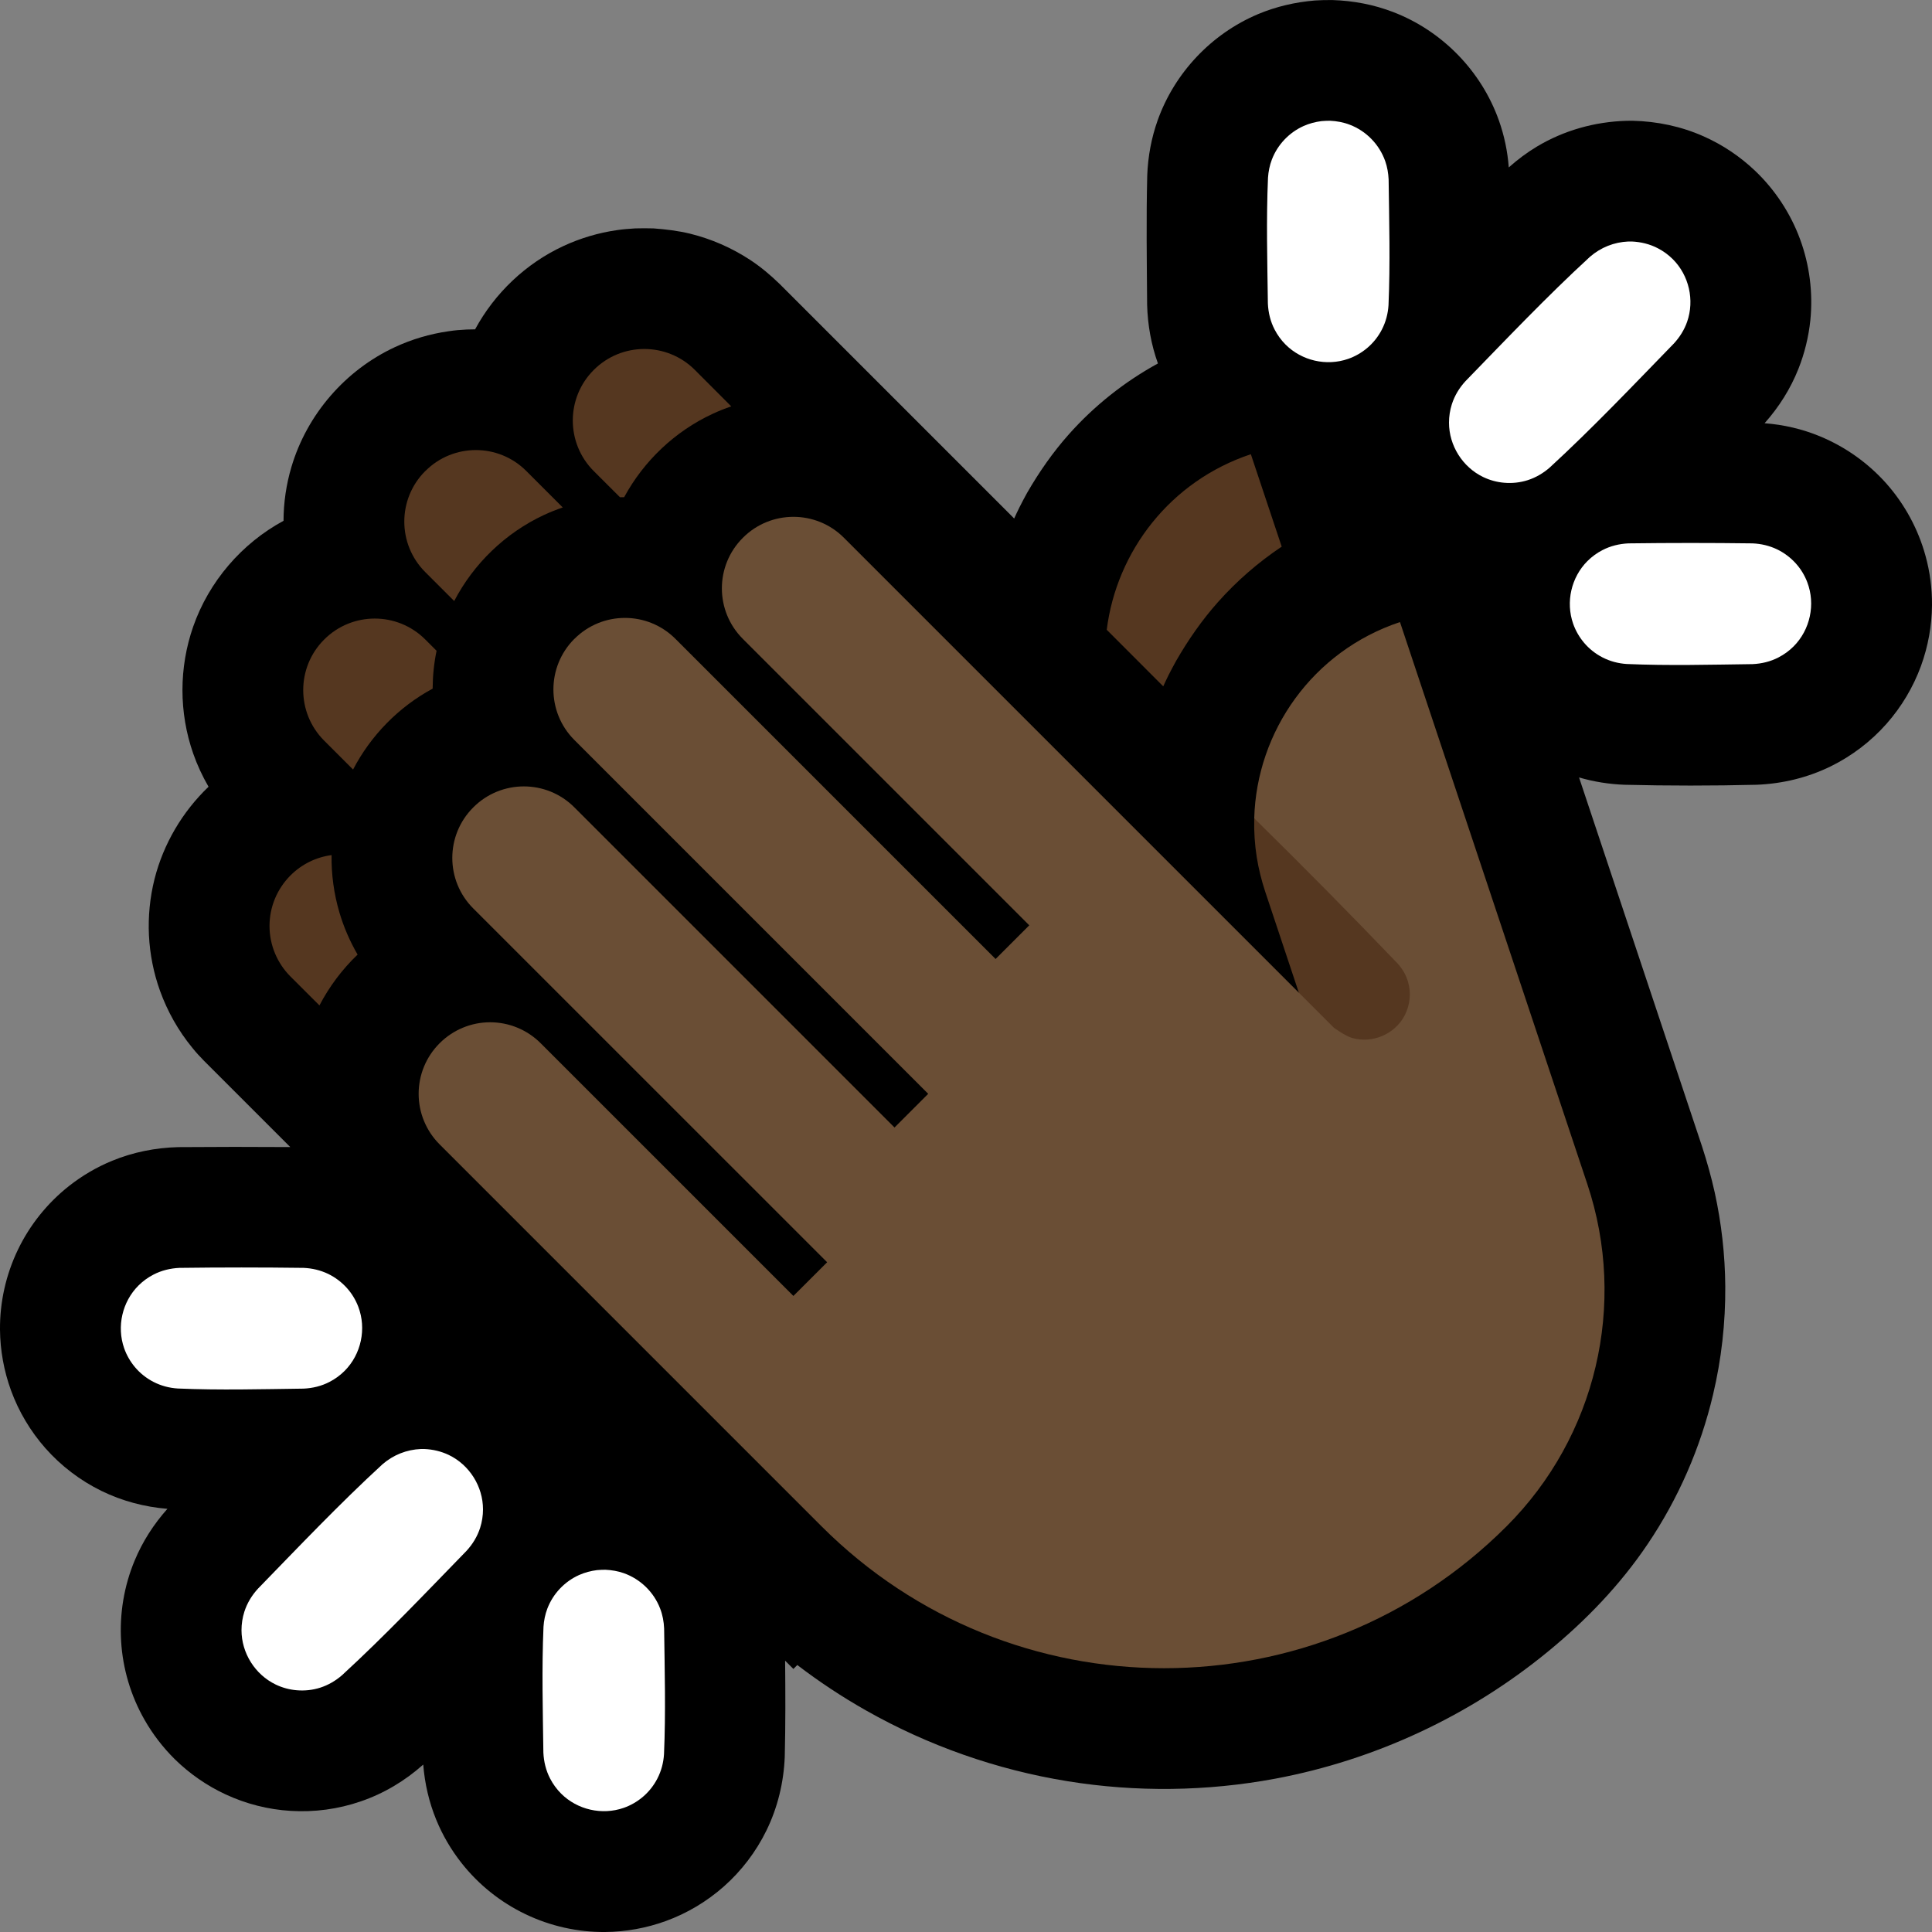
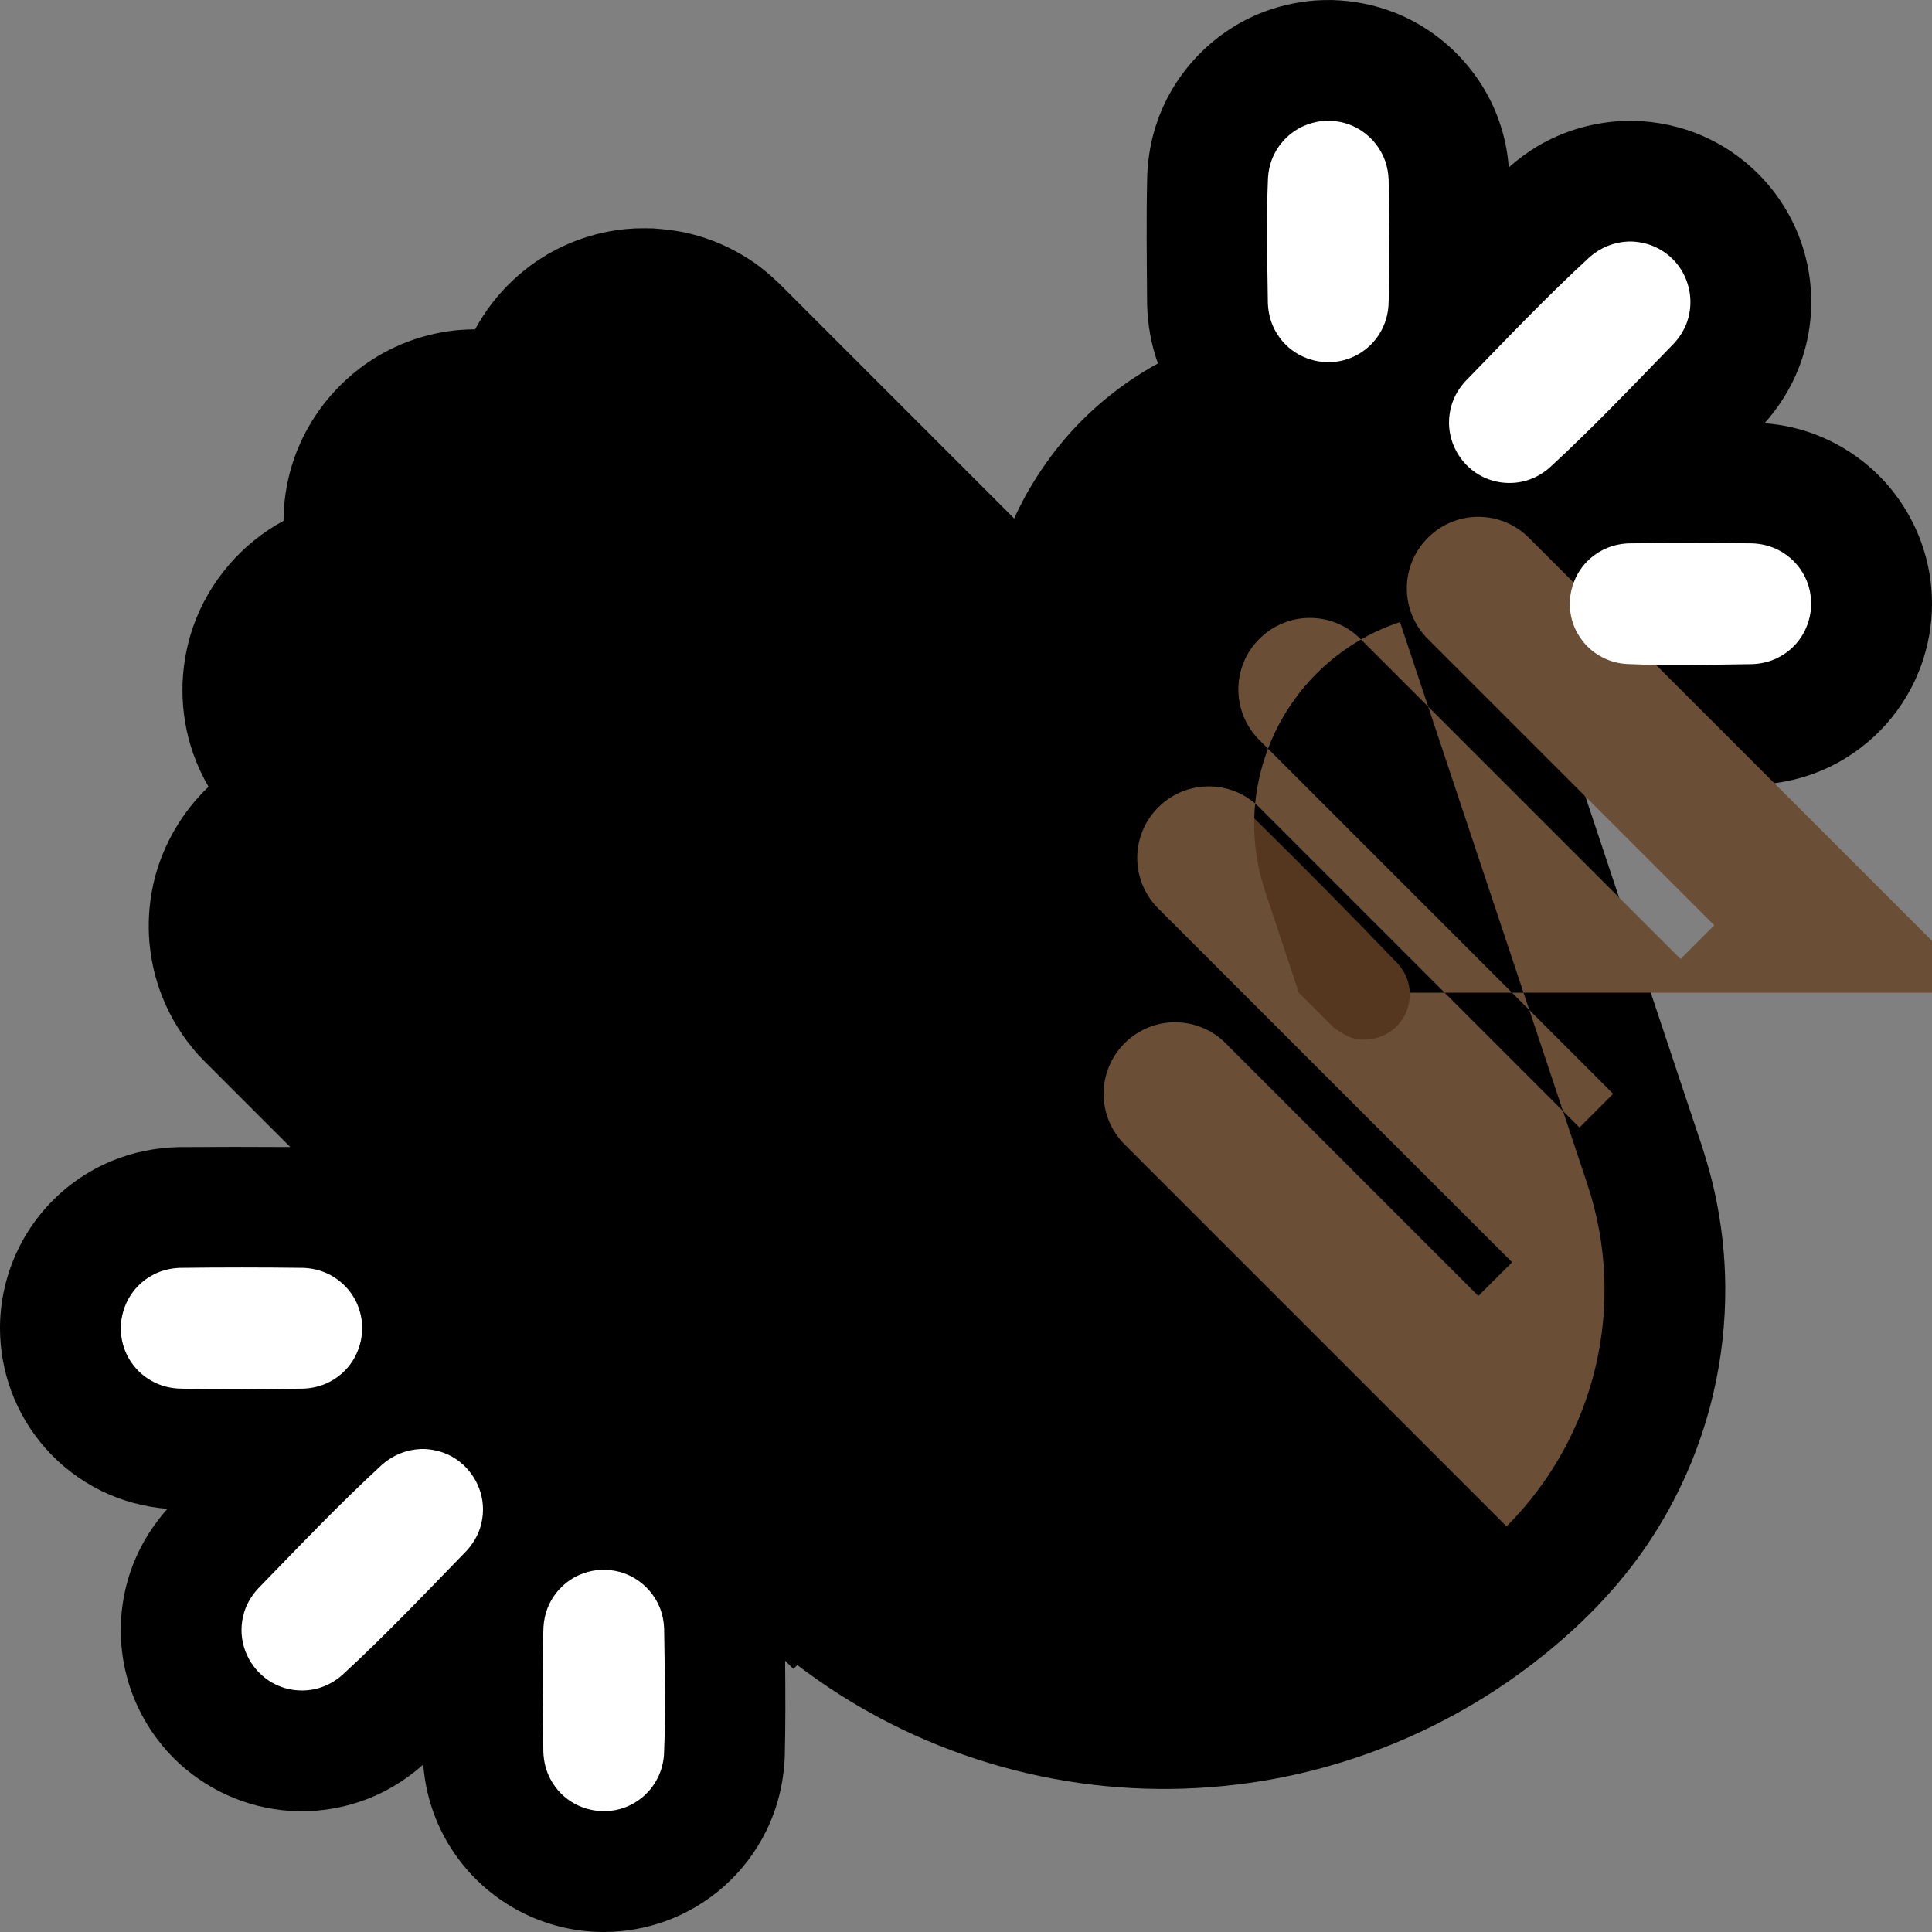
<svg xmlns="http://www.w3.org/2000/svg" xmlns:ns1="http://www.serif.com/" width="100%" height="100%" viewBox="0 0 32 32" version="1.1" xml:space="preserve" style="fill-rule:evenodd;clip-rule:evenodd;stroke-linejoin:round;stroke-miterlimit:2;">
  <rect x="0" y="0" width="32" height="32" fill="#808080" stroke="none" />
  <rect id="clap--hmn-" ns1:id="clap [hmn]" x="0" y="0" width="32" height="32" style="fill:none;" />
  <clipPath id="_clip1">
    <rect x="0" y="0" width="32" height="32" />
  </clipPath>
  <g clip-path="url(#_clip1)">
    <g id="emoji">
      <path d="M19.179,6.02c-0.112,-0.312 -0.17,-0.639 -0.179,-0.971c-0.005,-0.716 -0.016,-1.431 0.002,-2.147c0.012,-0.31 0.068,-0.615 0.172,-0.908c0.28,-0.787 0.891,-1.434 1.661,-1.759c0.301,-0.127 0.62,-0.2 0.945,-0.227c0.098,-0.006 0.195,-0.009 0.293,-0.007c0.343,0.011 0.681,0.075 1.001,0.198c0.812,0.311 1.461,0.976 1.752,1.795c0.09,0.252 0.144,0.514 0.164,0.779c0.145,-0.129 0.299,-0.245 0.464,-0.344c0.45,-0.27 0.962,-0.413 1.485,-0.428c0.049,-0.001 0.049,-0.001 0.098,-0.001c0.408,0.009 0.81,0.093 1.184,0.26c0.312,0.139 0.6,0.332 0.848,0.568c0.33,0.314 0.587,0.704 0.745,1.132c0.158,0.428 0.217,0.891 0.171,1.345c-0.029,0.275 -0.095,0.546 -0.197,0.803c-0.132,0.333 -0.324,0.636 -0.561,0.902c0.314,0.024 0.623,0.095 0.915,0.216c0.422,0.174 0.802,0.444 1.105,0.786c0.302,0.342 0.524,0.752 0.645,1.192c0.074,0.267 0.11,0.544 0.108,0.82c-0.003,0.342 -0.065,0.683 -0.182,1.005c-0.128,0.351 -0.323,0.678 -0.571,0.959c-0.259,0.293 -0.576,0.534 -0.926,0.706c-0.383,0.187 -0.799,0.287 -1.223,0.304c-0.732,0.018 -1.464,0.018 -2.196,0c-0.254,-0.01 -0.505,-0.05 -0.748,-0.121l2.038,6.114c0.081,0.25 0.152,0.502 0.209,0.759c0.112,0.511 0.171,1.033 0.175,1.556c0.004,0.602 -0.063,1.205 -0.202,1.791c-0.208,0.882 -0.576,1.726 -1.083,2.477c-0.457,0.679 -1.027,1.27 -1.659,1.787c-1.297,1.063 -2.859,1.79 -4.507,2.099c-1.135,0.212 -2.306,0.227 -3.446,0.042c-1.168,-0.189 -2.302,-0.587 -3.332,-1.17c-0.398,-0.225 -0.779,-0.477 -1.141,-0.754l-0.065,0.065l-0.137,-0.137c0.005,0.53 0.007,1.061 -0.006,1.592c-0.017,0.424 -0.117,0.84 -0.304,1.222c-0.172,0.351 -0.413,0.668 -0.706,0.927c-0.281,0.248 -0.607,0.443 -0.959,0.571c-0.322,0.117 -0.663,0.179 -1.005,0.182c-0.456,0.004 -0.911,-0.098 -1.322,-0.296c-0.412,-0.197 -0.776,-0.489 -1.058,-0.847c-0.172,-0.218 -0.313,-0.459 -0.418,-0.715c-0.12,-0.292 -0.191,-0.601 -0.216,-0.915c-0.303,0.27 -0.654,0.48 -1.039,0.611c-0.37,0.127 -0.764,0.18 -1.154,0.156c-0.374,-0.022 -0.743,-0.116 -1.082,-0.274c-0.31,-0.144 -0.595,-0.342 -0.839,-0.581c-0.197,-0.195 -0.367,-0.416 -0.504,-0.657c-0.226,-0.396 -0.359,-0.844 -0.386,-1.299c-0.028,-0.455 0.049,-0.916 0.225,-1.337c0.131,-0.315 0.316,-0.602 0.542,-0.855c-0.379,-0.031 -0.75,-0.129 -1.093,-0.297c-0.351,-0.172 -0.668,-0.413 -0.927,-0.706c-0.248,-0.281 -0.443,-0.608 -0.571,-0.959c-0.117,-0.322 -0.179,-0.663 -0.182,-1.005c-0.004,-0.456 0.098,-0.911 0.296,-1.323c0.197,-0.411 0.489,-0.775 0.847,-1.057c0.218,-0.172 0.459,-0.313 0.715,-0.418c0.347,-0.143 0.718,-0.216 1.093,-0.226c0.619,-0.005 1.238,-0.005 1.857,-0.001l-1.43,-1.43c-0.087,-0.092 -0.11,-0.112 -0.194,-0.216c-0.23,-0.28 -0.411,-0.601 -0.534,-0.943c-0.106,-0.294 -0.167,-0.604 -0.183,-0.917c-0.015,-0.313 0.016,-0.628 0.092,-0.932c0.148,-0.585 0.463,-1.117 0.895,-1.53c-0.101,-0.175 -0.187,-0.358 -0.254,-0.55c-0.118,-0.337 -0.178,-0.694 -0.178,-1.051c0,-0.357 0.06,-0.714 0.178,-1.052c0.261,-0.746 0.803,-1.377 1.496,-1.752c0.001,-0.301 0.045,-0.603 0.131,-0.892c0.258,-0.87 0.892,-1.603 1.715,-1.985c0.28,-0.13 0.578,-0.218 0.884,-0.262c0.134,-0.02 0.168,-0.02 0.303,-0.029c0.068,-0.002 0.106,-0.003 0.14,-0.003c0.325,-0.6 0.84,-1.091 1.463,-1.38c0.28,-0.13 0.579,-0.219 0.885,-0.263c0.134,-0.019 0.168,-0.019 0.303,-0.029c0.152,-0.003 0.151,-0.003 0.304,0c0.204,0.015 0.405,0.039 0.604,0.087c0.354,0.087 0.692,0.235 0.997,0.435c0.176,0.116 0.337,0.251 0.488,0.398l3.885,3.885c0.043,-0.096 0.044,-0.095 0.09,-0.19c0.06,-0.118 0.06,-0.117 0.123,-0.233c0.2,-0.347 0.427,-0.673 0.693,-0.972c0.42,-0.472 0.921,-0.87 1.475,-1.173Z" />
-       <path d="M5.492,14.163c-0.005,0.321 0.039,0.643 0.13,0.951c0.072,0.244 0.174,0.478 0.301,0.697c-0.255,0.244 -0.469,0.529 -0.632,0.842l-0.481,-0.48c-0.221,-0.222 -0.346,-0.523 -0.346,-0.836c0,-0.314 0.125,-0.614 0.346,-0.836c0.001,-0.001 0.002,-0.002 0.003,-0.003c0.184,-0.184 0.423,-0.301 0.679,-0.335Zm0.356,-1.417l-0.48,-0.48c-0.461,-0.462 -0.461,-1.21 0,-1.672c0.001,-0.001 0.002,-0.002 0.003,-0.003c0.462,-0.461 1.21,-0.461 1.672,0l0.188,0.188c-0.043,0.206 -0.064,0.416 -0.065,0.627c-0.562,0.303 -1.024,0.775 -1.318,1.34Zm15.381,-3.692c-0.389,0.26 -0.745,0.569 -1.056,0.919c-0.266,0.299 -0.492,0.625 -0.692,0.972c-0.063,0.116 -0.063,0.115 -0.124,0.233c-0.046,0.095 -0.046,0.094 -0.09,0.19l-0.936,-0.937c0.164,-1.304 1.055,-2.464 2.385,-2.907c0.002,-0.001 0.002,-0.001 0.002,-0.001l0.511,1.531Zm-13.706,0.901l-0.48,-0.48c-0.462,-0.462 -0.462,-1.21 0,-1.672c0.001,0 0.002,-0.001 0.003,-0.002c0.461,-0.462 1.21,-0.462 1.671,0l0.604,0.604c-0.105,0.036 -0.209,0.077 -0.31,0.124c-0.638,0.297 -1.165,0.805 -1.488,1.426Zm2.746,-1.719l-0.436,-0.435c-0.461,-0.462 -0.461,-1.21 0,-1.672c0.001,-0.001 0.002,-0.002 0.003,-0.003c0.462,-0.461 1.21,-0.461 1.672,0l0.604,0.605c-0.106,0.035 -0.209,0.077 -0.31,0.124c-0.623,0.289 -1.139,0.78 -1.464,1.38c-0.02,0 -0.042,0 -0.069,0.001Z" style="fill:#553720;" />
-       <path d="M21.513,16.442l0.321,-0.706c0,0 -0.837,-1.551 -1.06,-2.182c0.039,-1.44 0.966,-2.768 2.412,-3.25c0.001,-0.001 0.002,-0.001 0.002,-0.001c0,0 1.863,5.591 3.104,9.312c0.663,1.989 0.145,4.182 -1.338,5.665c0,0 0,0.001 -0.001,0.001c-3.133,3.133 -8.212,3.133 -11.345,0l-6.328,-6.328c-0.222,-0.222 -0.346,-0.523 -0.346,-0.836c0,-0.314 0.124,-0.614 0.346,-0.836c0.001,-0.001 0.002,-0.002 0.003,-0.003c0.221,-0.221 0.522,-0.346 0.835,-0.346c0.314,0 0.615,0.125 0.836,0.346l4.187,4.187l0.559,-0.558l-5.862,-5.861c-0.462,-0.462 -0.462,-1.21 0,-1.672c0.001,-0.001 0.002,-0.002 0.003,-0.003c0.461,-0.461 1.21,-0.461 1.671,0l5.304,5.304l0.558,-0.558l-5.862,-5.862c-0.461,-0.462 -0.461,-1.21 0,-1.672c0.001,0 0.002,-0.001 0.003,-0.002c0.462,-0.462 1.21,-0.462 1.672,0l5.303,5.303l0.558,-0.558l-4.745,-4.745c-0.462,-0.462 -0.462,-1.21 0,-1.672c0.001,-0.001 0.002,-0.002 0.003,-0.003c0.461,-0.461 1.21,-0.461 1.671,0l7.536,7.536Z" style="fill:#6A4E35;" />
+       <path d="M21.513,16.442l0.321,-0.706c0,0 -0.837,-1.551 -1.06,-2.182c0.039,-1.44 0.966,-2.768 2.412,-3.25c0.001,-0.001 0.002,-0.001 0.002,-0.001c0,0 1.863,5.591 3.104,9.312c0.663,1.989 0.145,4.182 -1.338,5.665c0,0 0,0.001 -0.001,0.001l-6.328,-6.328c-0.222,-0.222 -0.346,-0.523 -0.346,-0.836c0,-0.314 0.124,-0.614 0.346,-0.836c0.001,-0.001 0.002,-0.002 0.003,-0.003c0.221,-0.221 0.522,-0.346 0.835,-0.346c0.314,0 0.615,0.125 0.836,0.346l4.187,4.187l0.559,-0.558l-5.862,-5.861c-0.462,-0.462 -0.462,-1.21 0,-1.672c0.001,-0.001 0.002,-0.002 0.003,-0.003c0.461,-0.461 1.21,-0.461 1.671,0l5.304,5.304l0.558,-0.558l-5.862,-5.862c-0.461,-0.462 -0.461,-1.21 0,-1.672c0.001,0 0.002,-0.001 0.003,-0.002c0.462,-0.462 1.21,-0.462 1.672,0l5.303,5.303l0.558,-0.558l-4.745,-4.745c-0.462,-0.462 -0.462,-1.21 0,-1.672c0.001,-0.001 0.002,-0.002 0.003,-0.003c0.461,-0.461 1.21,-0.461 1.671,0l7.536,7.536Z" style="fill:#6A4E35;" />
      <path d="M20.955,14.766c-0.061,-0.185 -0.108,-0.374 -0.139,-0.566c-0.033,-0.209 -0.047,-0.42 -0.042,-0.631l0,-0.015c0.805,0.791 1.598,1.594 2.379,2.409c0.077,0.087 0.136,0.186 0.168,0.298c0.027,0.091 0.036,0.186 0.027,0.28c-0.009,0.094 -0.036,0.186 -0.078,0.27c-0.162,0.317 -0.536,0.479 -0.878,0.38c-0.112,-0.033 -0.298,-0.168 -0.298,-0.168l-0.581,-0.581l-0.558,-1.676Z" style="fill:#553720;" />
      <path d="M10.028,26c0.103,0.005 0.205,0.022 0.302,0.056c0.276,0.097 0.5,0.314 0.604,0.587c0.041,0.106 0.061,0.216 0.066,0.329c0.009,0.695 0.028,1.39 -0.002,2.084c-0.009,0.141 -0.045,0.277 -0.11,0.403c-0.06,0.116 -0.143,0.221 -0.243,0.305c-0.093,0.078 -0.2,0.14 -0.315,0.18c-0.359,0.125 -0.768,0.032 -1.037,-0.237c-0.073,-0.073 -0.134,-0.157 -0.181,-0.248c-0.07,-0.134 -0.105,-0.281 -0.112,-0.431c-0.009,-0.695 -0.028,-1.39 0.002,-2.084c0.007,-0.103 0.027,-0.204 0.064,-0.301c0.094,-0.246 0.285,-0.448 0.526,-0.556c0.094,-0.042 0.194,-0.068 0.296,-0.081c0.047,-0.004 0.093,-0.006 0.14,-0.006Zm-3,-2c0.141,0.006 0.278,0.038 0.406,0.099c0.342,0.165 0.566,0.521 0.566,0.901c0,0.103 -0.016,0.206 -0.047,0.304c-0.046,0.144 -0.124,0.272 -0.226,0.383c-0.677,0.696 -1.346,1.402 -2.061,2.059c-0.106,0.092 -0.228,0.164 -0.362,0.207c-0.125,0.04 -0.258,0.054 -0.388,0.043c-0.121,-0.01 -0.24,-0.042 -0.35,-0.095c-0.342,-0.165 -0.566,-0.521 -0.566,-0.901c0,-0.103 0.016,-0.206 0.047,-0.304c0.046,-0.144 0.124,-0.272 0.226,-0.383c0.677,-0.696 1.346,-1.402 2.061,-2.059c0.18,-0.156 0.4,-0.244 0.638,-0.254c0.028,0 0.028,0 0.056,0Zm-2,-3c0.141,0.006 0.278,0.038 0.406,0.099c0.118,0.057 0.224,0.137 0.312,0.235c0.081,0.09 0.145,0.196 0.188,0.309c0.139,0.365 0.049,0.788 -0.227,1.064c-0.073,0.073 -0.157,0.134 -0.248,0.181c-0.134,0.07 -0.28,0.105 -0.431,0.112c-0.695,0.009 -1.39,0.028 -2.084,-0.002c-0.141,-0.009 -0.277,-0.045 -0.403,-0.11c-0.116,-0.06 -0.221,-0.143 -0.305,-0.243c-0.078,-0.093 -0.14,-0.2 -0.18,-0.315c-0.125,-0.359 -0.032,-0.768 0.237,-1.037c0.073,-0.073 0.157,-0.134 0.248,-0.181c0.134,-0.07 0.281,-0.105 0.431,-0.112c0.685,-0.009 1.371,-0.009 2.056,0Zm24,-12c0.141,0.006 0.278,0.038 0.406,0.099c0.118,0.057 0.224,0.137 0.312,0.235c0.081,0.09 0.145,0.196 0.188,0.309c0.139,0.365 0.049,0.788 -0.227,1.064c-0.073,0.073 -0.157,0.134 -0.248,0.181c-0.134,0.07 -0.28,0.105 -0.431,0.112c-0.695,0.009 -1.39,0.028 -2.084,-0.002c-0.141,-0.009 -0.277,-0.045 -0.403,-0.11c-0.116,-0.06 -0.221,-0.143 -0.305,-0.243c-0.078,-0.093 -0.14,-0.2 -0.18,-0.315c-0.125,-0.359 -0.032,-0.768 0.237,-1.037c0.073,-0.073 0.157,-0.134 0.248,-0.181c0.134,-0.07 0.281,-0.105 0.431,-0.112c0.685,-0.009 1.371,-0.009 2.056,0Zm-2,-5c0.151,0.007 0.297,0.042 0.431,0.112c0.091,0.047 0.175,0.108 0.248,0.181c0.269,0.269 0.362,0.678 0.237,1.037c-0.047,0.134 -0.122,0.253 -0.217,0.357c-0.677,0.696 -1.346,1.402 -2.061,2.059c-0.106,0.092 -0.228,0.164 -0.362,0.207c-0.125,0.04 -0.258,0.054 -0.388,0.043c-0.121,-0.01 -0.24,-0.042 -0.35,-0.095c-0.342,-0.165 -0.566,-0.521 -0.566,-0.901c0,-0.103 0.016,-0.206 0.047,-0.304c0.046,-0.144 0.124,-0.272 0.226,-0.383c0.677,-0.696 1.346,-1.402 2.061,-2.059c0.18,-0.156 0.4,-0.244 0.638,-0.254c0.028,0 0.028,0 0.056,0Zm-5,-2c0.113,0.005 0.223,0.025 0.329,0.066c0.273,0.104 0.49,0.328 0.587,0.604c0.034,0.097 0.051,0.199 0.056,0.302c0.009,0.695 0.028,1.39 -0.002,2.084c-0.009,0.141 -0.045,0.277 -0.11,0.403c-0.06,0.116 -0.143,0.221 -0.243,0.305c-0.093,0.078 -0.2,0.14 -0.315,0.18c-0.359,0.125 -0.768,0.032 -1.037,-0.237c-0.073,-0.073 -0.134,-0.157 -0.181,-0.248c-0.07,-0.134 -0.105,-0.281 -0.112,-0.431c-0.009,-0.695 -0.028,-1.39 0.002,-2.084c0.007,-0.103 0.027,-0.204 0.064,-0.301c0.094,-0.246 0.285,-0.448 0.526,-0.556c0.094,-0.042 0.194,-0.068 0.296,-0.081c0.047,-0.004 0.093,-0.006 0.14,-0.006Z" style="fill:#fff;" />
    </g>
  </g>
</svg>